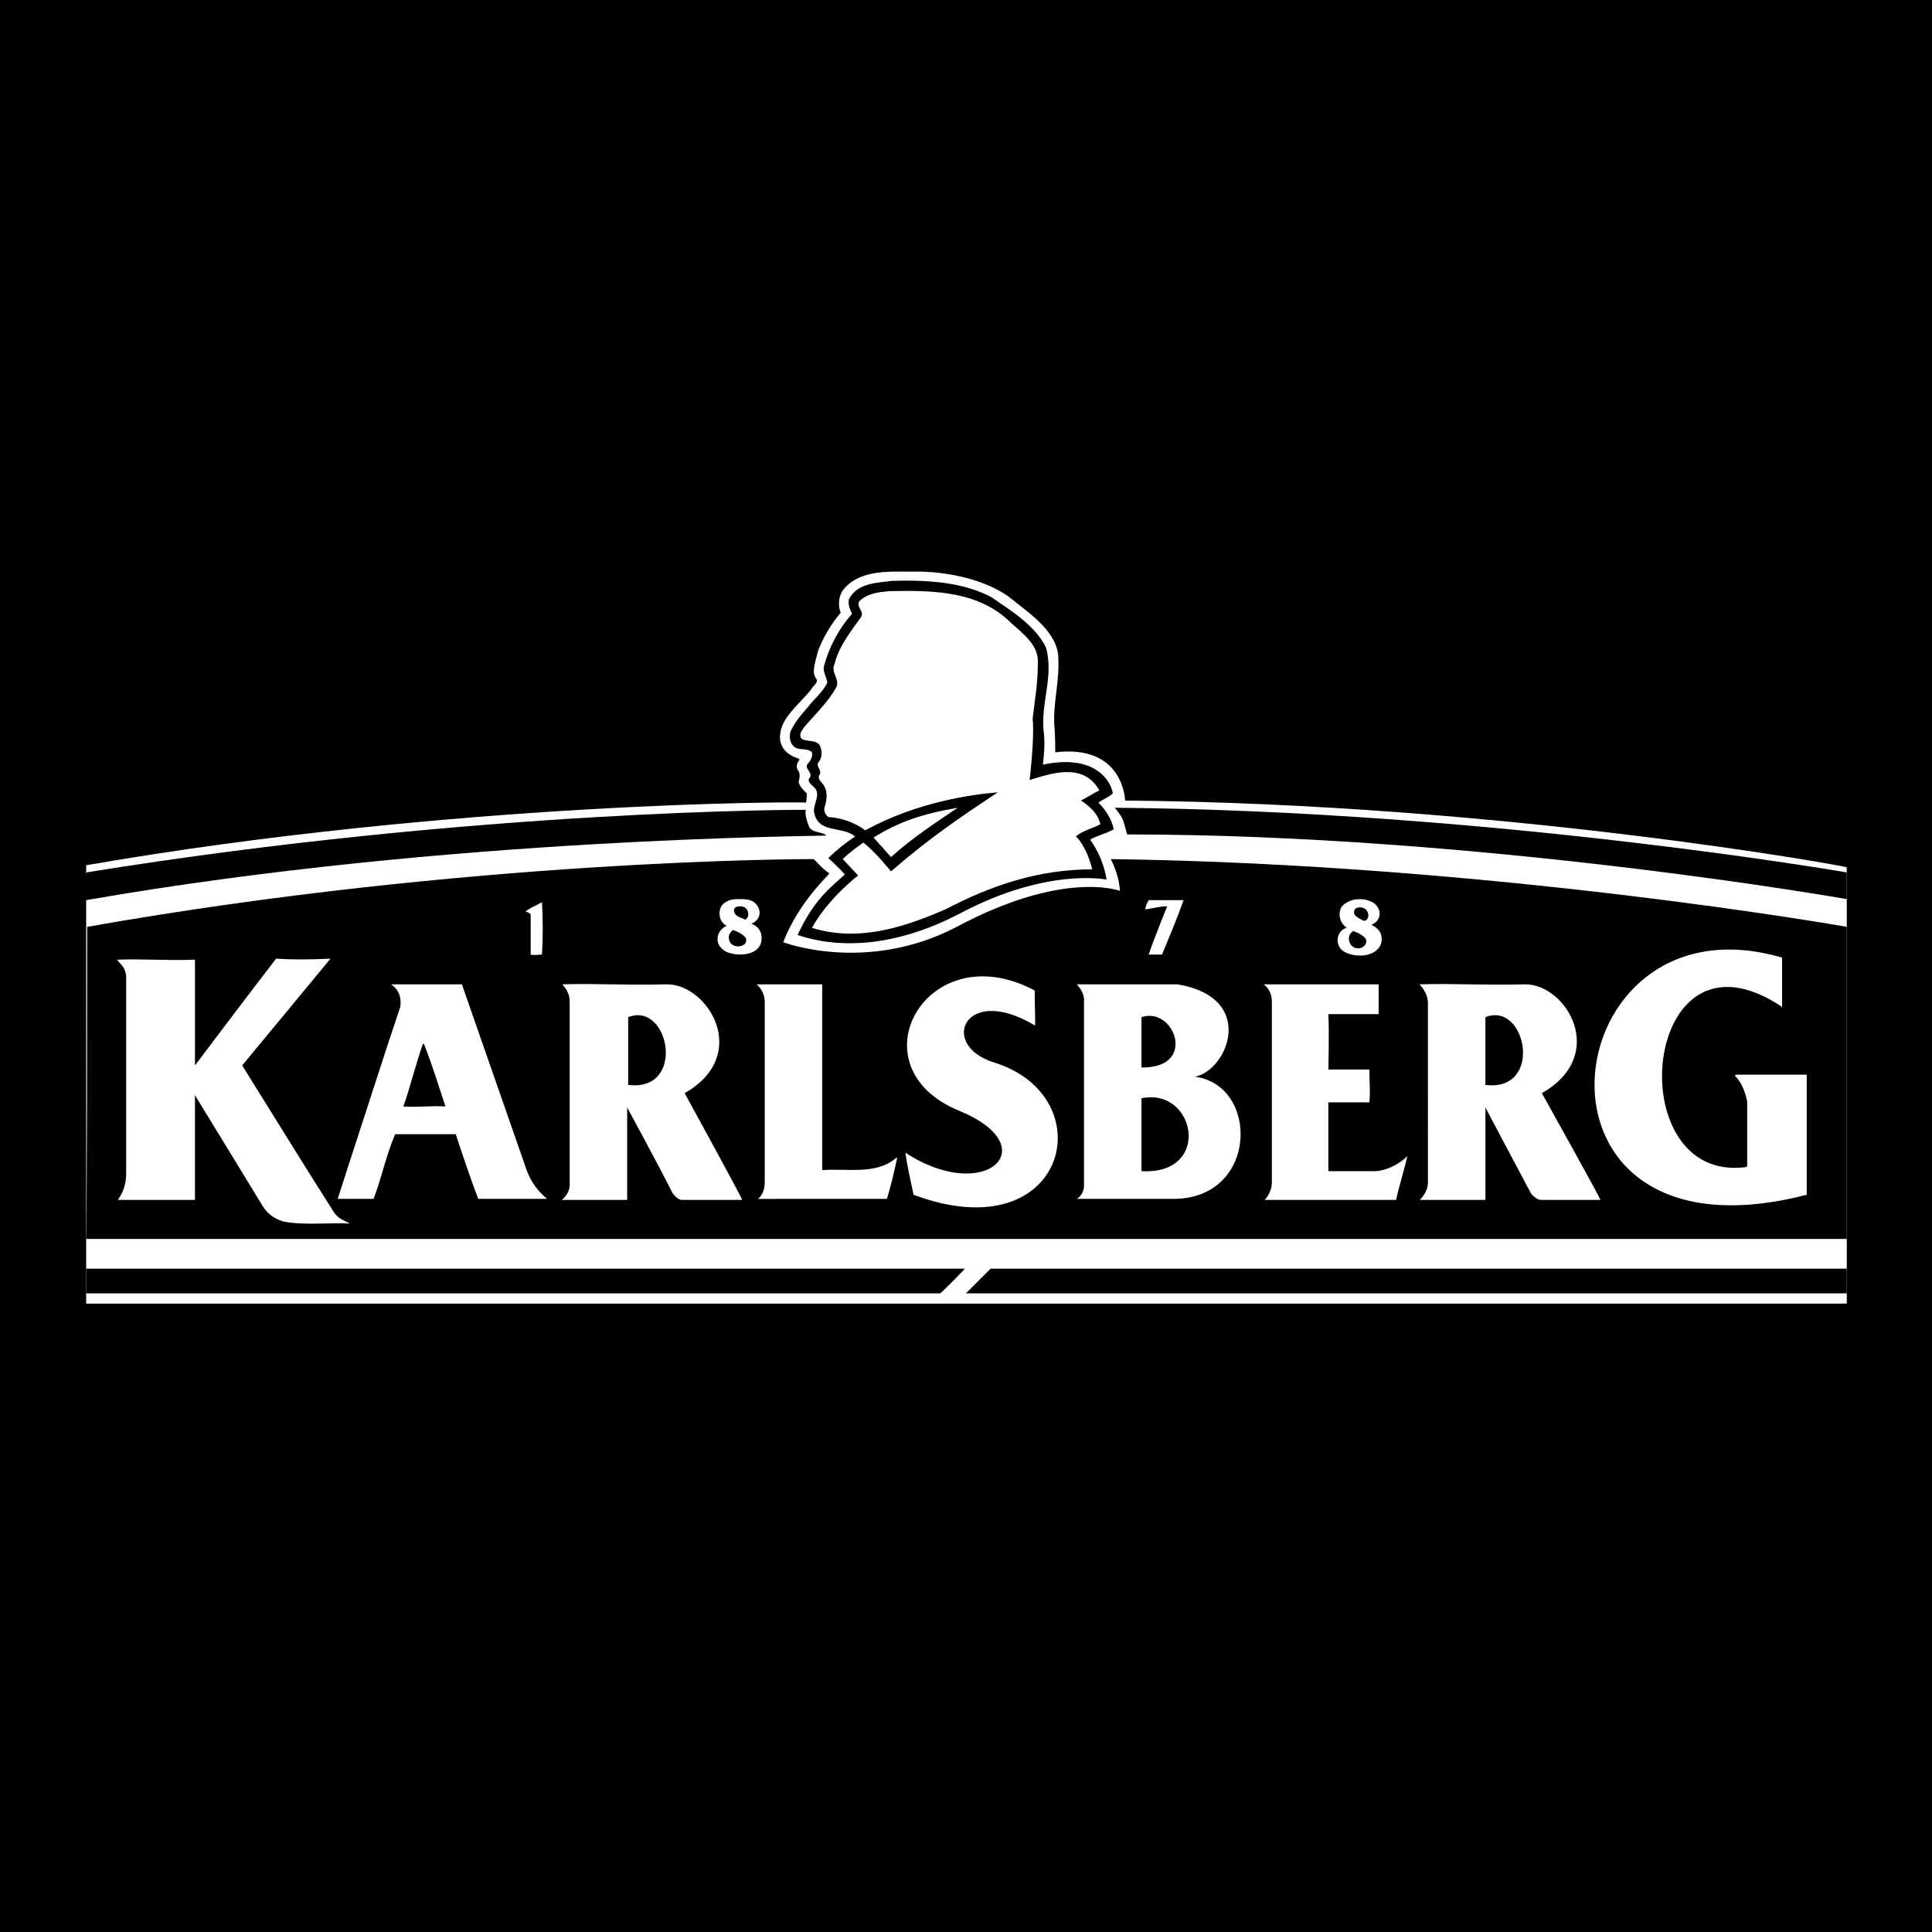
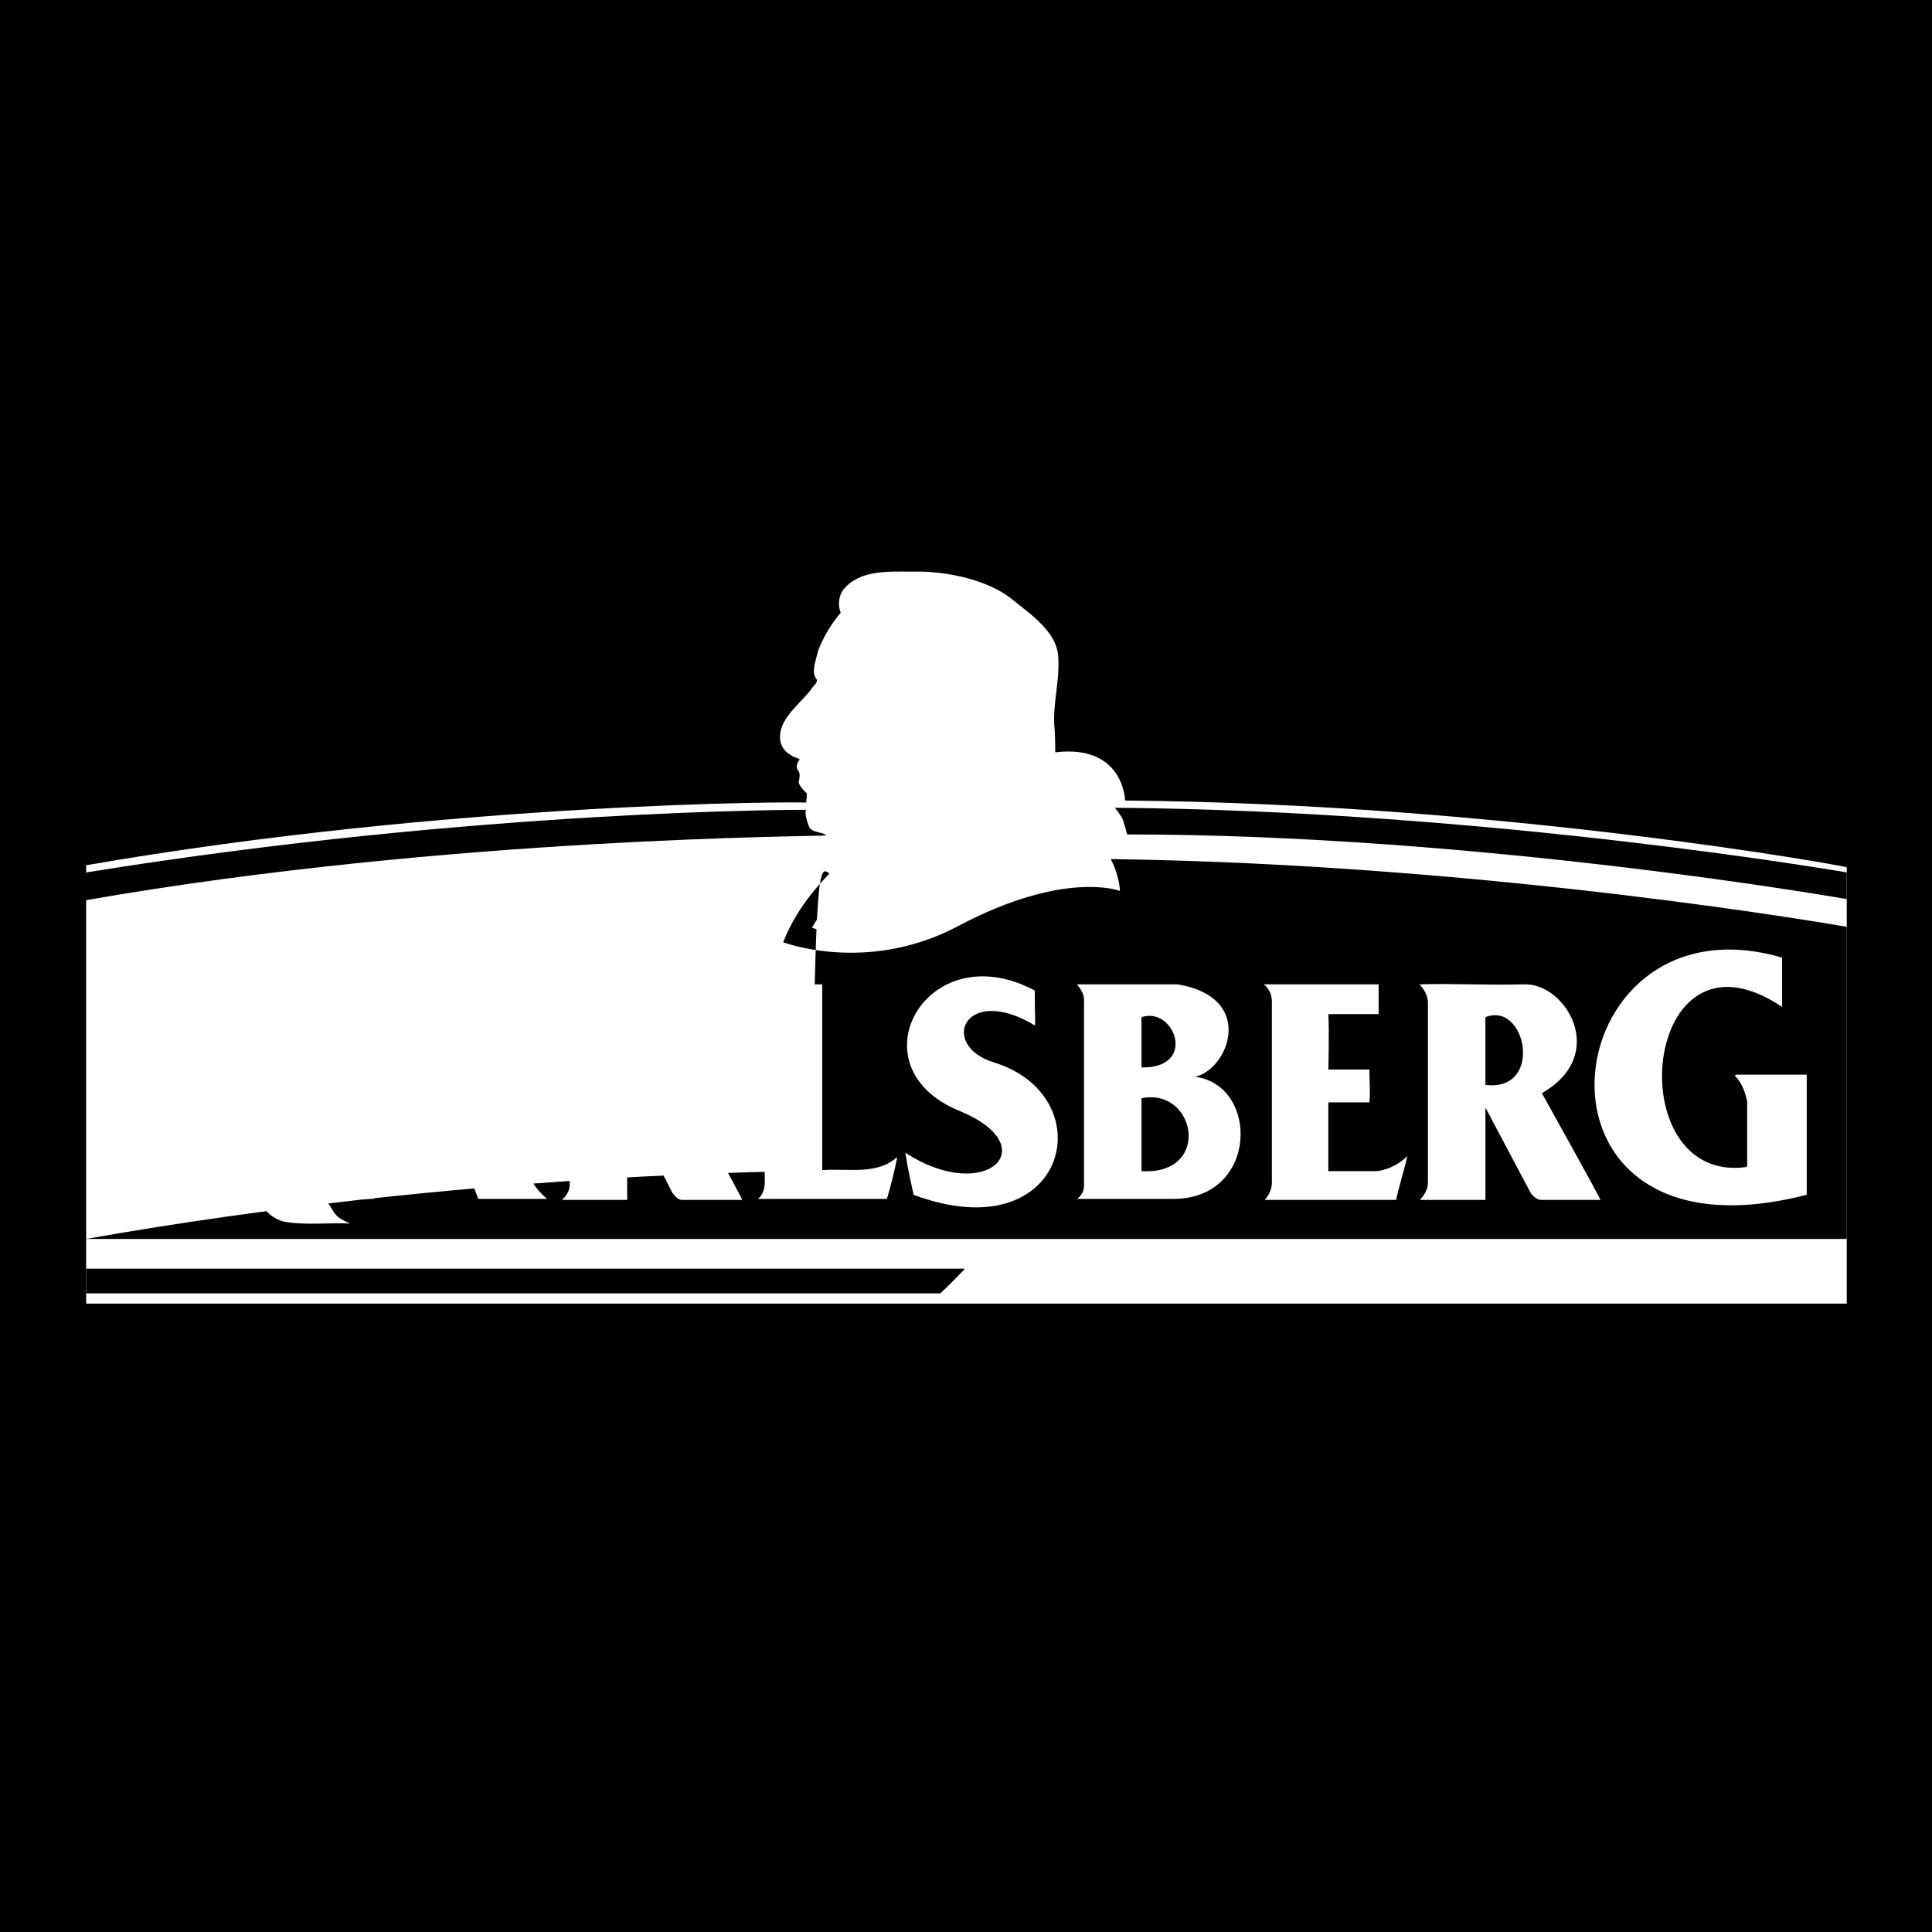
<svg xmlns="http://www.w3.org/2000/svg" version="1.0" id="Layer_1" x="0px" y="0px" width="192.756px" height="192.756px" viewBox="0 0 192.756 192.756" enable-background="new 0 0 192.756 192.756" xml:space="preserve">
  <g>
    <polygon fill-rule="evenodd" clip-rule="evenodd" points="0,0 192.756,0 192.756,192.756 0,192.756 0,0  " />
    <path fill-rule="evenodd" clip-rule="evenodd" fill="#FFFFFF" d="M184.252,86.53c0,16.899,0,43.53,0,43.53H8.595   c0,0,0-22.943,0-43.735c36.667-6.351,71.492-6.351,71.799-6.248c0.102-0.103,0.102-0.922,0.102-0.922s-0.717-0.614-0.819-1.126   c0.103-0.41,0.205-0.922-0.103-1.229c-0.205-0.41,0-0.717,0.205-1.024c-0.205-0.205-0.615-0.205-0.819-0.41   c-0.819-0.41-1.229-1.229-1.126-2.048c0.102-1.742,1.946-3.073,3.072-4.507c0.205-0.41,0.819-0.717,0.512-1.126   c-0.512-0.615,0-1.844,0.205-2.766c0.512-1.332,1.229-2.561,2.253-3.79c-0.307-0.717-0.205-1.741,0.308-2.356   c1.639-1.946,4.506-1.741,6.76-1.741c3.687-0.103,7.785,0.922,10.038,2.766c1.741,1.434,4.609,3.277,4.609,5.94   c0.103,2.356-0.513,4.302-0.41,6.555c0.103,0.922,0.103,2.766,0.103,2.766c6.862-0.819,6.965,4.814,6.965,4.814   C149.838,80.18,184.252,86.428,184.252,86.53L184.252,86.53z" />
    <path fill-rule="evenodd" clip-rule="evenodd" d="M8.595,129.037h85.217c0.819-0.719,2.458-2.459,2.458-2.459H8.595V129.037   L8.595,129.037z" />
-     <polygon fill-rule="evenodd" clip-rule="evenodd" points="184.252,126.578 98.83,126.578 96.373,129.037 184.252,129.037    184.252,126.578  " />
-     <path fill-rule="evenodd" clip-rule="evenodd" d="M82.75,87.145c-0.103,0.205-3.073,2.868-4.609,6.862c0,0,8.296,3.175,17.31-1.537   c10.754-5.735,16.286-3.584,16.286-3.584c-0.103-1.741-0.922-3.175-0.922-3.175c38.204,0.512,73.438,6.76,73.438,6.76v31.137H8.595   c0,0,0.103-1.844,0.103-31.137c38.204-6.76,71.697-6.76,72.414-6.76C81.316,85.711,81.726,86.428,82.75,87.145L82.75,87.145z" />
-     <path fill-rule="evenodd" clip-rule="evenodd" d="M80.599,70.552c0.614-0.819,1.536-1.537,1.946-2.458   c-0.103-0.615-0.512-1.126-0.308-1.741c0.512-1.844,1.434-3.585,2.766-5.122c-0.205-0.41-0.41-0.921-0.307-1.434   c0.819-1.639,2.765-1.639,4.301-1.844c3.483-0.103,7.067,0.103,9.935,1.639c1.946,1.332,4.404,2.868,5.429,5.019   c0.819,2.97-0.614,5.633-0.205,8.604c0.103,1.024,0,2.151-0.102,3.073c5.838-1.229,6.964,2.355,6.964,2.868   c-0.409,0.41-1.023,0.615-1.434,0.922c0,0,1.229,1.126,1.536,2.663c-0.717,0.41-1.639,0.614-2.355,1.024   c0.103,0.205,1.229,1.536,1.639,3.994c0,0-5.838-1.229-14.441,3.278c-6.76,3.584-12.394,3.584-16.388,2.253   c1.639-3.585,3.38-4.814,4.711-6.043c-0.512-0.615-1.639-1.639-1.639-1.639c0.82-0.819,1.741-1.536,2.663-2.15   c-1.332-1.127-3.687-0.205-4.097-2.458c-0.102-0.819,0.82-1.844-0.102-2.561c-0.205-0.205-0.512-0.41-0.41-0.717   c0.614-0.717-0.717-1.024,0-1.639c0.205-0.307,0.41-0.614,0.307-1.024c-0.512-0.512-1.332-0.103-1.844-0.615   c-0.409-0.41-0.409-1.024-0.307-1.434C79.268,72.089,79.882,71.372,80.599,70.552L80.599,70.552z" />
+     <path fill-rule="evenodd" clip-rule="evenodd" d="M82.75,87.145c-0.103,0.205-3.073,2.868-4.609,6.862c0,0,8.296,3.175,17.31-1.537   c10.754-5.735,16.286-3.584,16.286-3.584c-0.103-1.741-0.922-3.175-0.922-3.175c38.204,0.512,73.438,6.76,73.438,6.76v31.137H8.595   c38.204-6.76,71.697-6.76,72.414-6.76C81.316,85.711,81.726,86.428,82.75,87.145L82.75,87.145z" />
    <path fill-rule="evenodd" clip-rule="evenodd" fill="#FFFFFF" d="M80.189,72.601c1.126-1.332,2.458-2.561,3.278-4.097   c0.307-0.819-0.615-1.434-0.205-2.253c0.41-1.741,1.639-3.277,2.663-4.711c0.307-0.615-0.512-0.922-0.205-1.537   c0.82-0.819,1.946-0.922,2.97-1.024c4.507-0.103,9.013,0,12.188,3.175c1.229,1.127,2.868,2.253,2.663,4.2   c0,1.844-0.308,3.584-0.513,5.326c0.205,2.048-0.307,6.145-0.307,6.145c2.049-0.615,5.326-1.843,6.965,1.024   c-0.614,0.307-1.229,0.717-1.844,1.024c0,0,1.639,0.921,1.946,2.355c-0.717,0.41-1.741,0.615-2.458,1.229   c0.103,0,1.126,1.126,1.639,3.277c-5.429,0-10.141,1.639-14.646,3.995c-3.585,1.536-8.399,3.38-13.315,1.843   c1.639-2.97,4.609-5.224,4.609-5.224l-1.537-1.639c0,0,0.717-0.717,2.048-1.639c1.127,0.819,2.766,2.868,2.766,2.868   c3.892-3.38,6.965-5.428,10.652-7.887c-2.458,0.205-7.989,0.922-13.213,3.79c-1.127-0.819-2.356-1.229-3.688-1.332   c-0.307-0.205-0.41-0.512-0.41-0.819c0.205-0.717,0.41-1.537,0-2.253c-0.205-0.41-0.819-0.717-0.41-1.229   c0.103-0.512-0.512-0.819-0.103-1.229c0.308-0.41,0.308-1.024,0.103-1.537c-0.41-0.921-2.253-0.103-1.946-1.332L80.189,72.601   L80.189,72.601z" />
    <path fill-rule="evenodd" clip-rule="evenodd" fill="#FFFFFF" d="M95.553,80.59c-2.15,1.434-4.609,3.073-6.657,4.917l-1.741-1.946   C89.612,82.024,91.968,81.204,95.553,80.59L95.553,80.59z" />
    <path fill-rule="evenodd" clip-rule="evenodd" d="M184.252,87.042c0,0-35.438-6.146-73.028-6.453c0,0,0.615,0.717,0.819,1.229   c0.205,0.615,0.41,1.434,0.41,1.434c35.233,0,71.799,6.453,71.799,6.453V87.042L184.252,87.042z" />
    <path fill-rule="evenodd" clip-rule="evenodd" d="M8.595,89.808c36.36-6.35,73.54-6.35,73.847-6.453   c-0.409-0.409-1.434-0.205-1.741-0.921c-0.205-0.512-0.41-1.229-0.307-1.639c0,0-32.469-0.102-71.799,6.248   C8.595,87.042,8.39,89.808,8.595,89.808L8.595,89.808z" />
-     <path fill-rule="evenodd" clip-rule="evenodd" fill="#FFFFFF" d="M54.071,90.013c0.103,1.741,0.103,3.482,0,5.224   c-0.41,0-0.717,0.103-1.126,0v-3.995c-0.103-0.205-0.307-0.205-0.512-0.307C52.945,90.525,53.559,90.32,54.071,90.013   L54.071,90.013z M114.604,89.808h3.482c-0.614,1.741-1.434,3.687-2.15,5.428c-0.308,0-0.922,0-1.332,0   c0.513-1.537,1.844-4.814,1.844-4.814c-0.717,0-1.434,0.205-2.15,0.308C114.194,90.525,114.604,89.808,114.604,89.808   L114.604,89.808z M133.45,93.803c0,0.512,0.307,1.024,0.819,1.229c0.409,0.205,0.922,0.307,1.434,0.307   c1.024,0,2.15-0.512,2.15-1.639c0-0.717-0.409-1.126-1.023-1.434c0.512-0.205,0.819-0.614,0.819-1.127   c0-0.409-0.308-0.921-0.718-1.126c-0.409-0.205-0.818-0.307-1.229-0.307c-0.512,0-1.024,0.103-1.434,0.41   c-0.41,0.205-0.615,0.615-0.615,1.126c0,0.615,0.308,1.024,0.718,1.332C133.859,92.676,133.45,93.188,133.45,93.803L133.45,93.803z    M135.498,93.085c0.308,0.205,0.819,0.41,0.819,0.819s-0.409,0.717-0.819,0.717c-0.512,0-0.922-0.409-0.922-1.024   c0-0.307,0.205-0.512,0.41-0.717L135.498,93.085L135.498,93.085z M136.011,91.856c-0.308-0.205-0.922-0.41-0.922-0.819   s0.307-0.512,0.614-0.512c0.41,0,0.819,0.307,0.819,0.819c0,0.205-0.103,0.41-0.308,0.512H136.011L136.011,91.856z M71.586,93.7   c0,0.513,0.307,0.922,0.819,1.229c0.41,0.205,0.922,0.307,1.434,0.307c1.024,0,2.151-0.41,2.151-1.639   c0-0.717-0.41-1.229-1.024-1.434c0.512-0.205,0.819-0.615,0.819-1.126c0-0.41-0.307-0.922-0.717-1.127   c-0.41-0.205-0.819-0.205-1.229-0.205c-0.512,0-1.024,0-1.434,0.307c-0.41,0.205-0.615,0.615-0.615,1.126   c0,0.615,0.307,1.024,0.717,1.229C71.996,92.573,71.586,93.085,71.586,93.7L71.586,93.7z M73.634,92.983   c0.307,0.205,0.819,0.41,0.819,0.82c0,0.41-0.41,0.614-0.819,0.614c-0.512,0-0.922-0.307-0.922-0.922   c0-0.307,0.205-0.512,0.41-0.717L73.634,92.983L73.634,92.983z M74.146,91.652c-0.307-0.103-0.922-0.308-0.922-0.82   c0-0.307,0.307-0.41,0.615-0.41c0.512,0,0.819,0.308,0.819,0.819c0,0.205-0.102,0.41-0.307,0.512L74.146,91.652L74.146,91.652z" />
    <path fill-rule="evenodd" clip-rule="evenodd" fill="#FFFFFF" d="M11.668,95.749c2.561-0.103,4.711,0.103,7.784,0   c0,0,0,7.273,0,10.55c0,0,5.326-7.068,8.091-10.653c1.741,0.103,3.073,0.103,5.429,0l-8.809,10.653   c3.073,4.916,6.146,9.936,9.218,14.748c0.41,0.512,0.717,0.615,1.536,1.025c-2.151-0.104-4.609,0.203-6.657-0.205   c0.102,0-1.229-0.205-2.049-1.537l-6.76-11.062v10.447c0,0-2.663,0-7.682,0c0-0.102,0.819-0.92,0.819-2.662V97.387   C12.487,96.465,12.078,96.261,11.668,95.749L11.668,95.749z M177.799,95.543c0,0,0,3.279,0,4.917   c-14.031-9.424-16.388,17.719-3.584,15.977l0.102-0.102v-6.453c-0.204-0.922-0.512-1.844-1.229-2.561l0.103-0.102h7.067v11.982   C150.145,126.988,154.754,88.784,177.799,95.543L177.799,95.543z M38.708,104.146l1.229-3.686c0-0.104,0.307-1.436-0.922-2.254   h7.067l6.248,17.924c0.41,1.332,1.024,2.459,2.253,3.482c-3.175,0-6.862,0-6.862,0c-0.82-2.049-2.253-6.453-2.253-6.453h-6.043   c-0.922,2.152-1.332,4.303-2.151,6.453c-1.741,0-2.15,0-3.584,0l1.024-3.176L38.708,104.146L38.708,104.146z M76.297,117.975   V99.947c0-1.125-0.819-1.74-0.819-1.74h6.555v18.539c2.458-0.205,5.428,0.512,7.375-1.23h0.102   c-0.307,1.436-0.614,2.766-1.024,4.098H75.58C75.683,119.613,76.297,119.102,76.297,117.975L76.297,117.975z M137.547,98.207v2.971   h-5.019c0.102,1.844,0,5.529,0,5.529h4.097c0,1.332,0.103,2.152,0,3.279c-1.844,0-2.766,0-4.097,0v6.861c1.536,0,3.175,0,4.711,0   c1.741-0.102,3.175-1.434,3.175-1.535c-0.307,1.434-0.818,2.969-1.126,4.402h-13.11c0,0,0.717-0.717,0.717-1.74V99.947   c0-1.229-0.819-1.74-0.819-1.74H137.547L137.547,98.207z M108.151,118.076V99.947c0.103-0.922-0.717-1.74-0.717-1.74   c3.789,0,6.35,0,10.037,0c7.989,1.332,5.019,8.604,1.741,9.217l0,0c6.453,0.82,6.351,12.189-2.151,12.189h-9.729   C107.435,119.715,108.254,119.102,108.151,118.076L108.151,118.076z M90.33,115.004c7.989,5.225,14.134-0.613,5.326-4.199   c-10.652-4.404-3.175-17.719,7.579-11.982c0,2.252,0.103,3.48,0,3.48c-6.964-4.199-9.627,1.947-4.097,3.688   c11.062,3.381,7.375,18.949-7.989,13.213C90.841,117.77,90.534,116.438,90.33,115.004L90.33,115.004z M141.644,98.207   c3.482-0.104,5.94,0.102,10.55,0c4.097,0,8.297,7.066,1.639,10.857c0,0,5.94,10.65,5.838,10.65h-5.94   c-0.409,0-0.922-0.512-1.024-0.717c-1.536-2.867-4.506-8.5-4.506-8.5v9.217c-3.176,0-3.893,0-6.556,0c0,0,0.819-0.717,0.819-1.74   V99.947C142.36,98.822,141.644,98.309,141.644,98.207L141.644,98.207z M56.12,98.207c3.38-0.104,5.838,0.102,10.447,0   c4.097,0,8.399,7.066,1.741,10.857c0,0,5.838,10.65,5.736,10.65h-6.043c-0.307,0-0.717-0.408-0.922-0.717   c-1.434-2.867-4.506-8.5-4.506-8.5v9.217c-3.175,0-3.79,0-6.555,0c0.102,0,0.922-0.717,0.819-1.74V99.947   C56.837,98.822,56.12,98.309,56.12,98.207L56.12,98.207z M113.887,109.576c5.429-1.127,7.067,7.682,0,7.271   C113.887,114.594,113.887,112.033,113.887,109.576L113.887,109.576z M113.887,101.484c3.277-1.127,5.634,5.121,0,5.018   C113.887,104.762,113.887,103.328,113.887,101.484L113.887,101.484z M148.199,101.484c4.097-1.639,5.838,7.477,0,6.76   C148.199,105.889,148.199,107.834,148.199,101.484L148.199,101.484z M62.675,101.484c4.097-1.639,5.838,7.477,0,6.76   C62.675,105.889,62.675,107.834,62.675,101.484L62.675,101.484z M42.19,104.146h0.103c0.819,2.049,1.434,4.098,2.151,6.248   c-1.332-0.102-2.765,0.104-4.199,0C40.961,108.346,41.473,106.195,42.19,104.146L42.19,104.146z" />
  </g>
</svg>